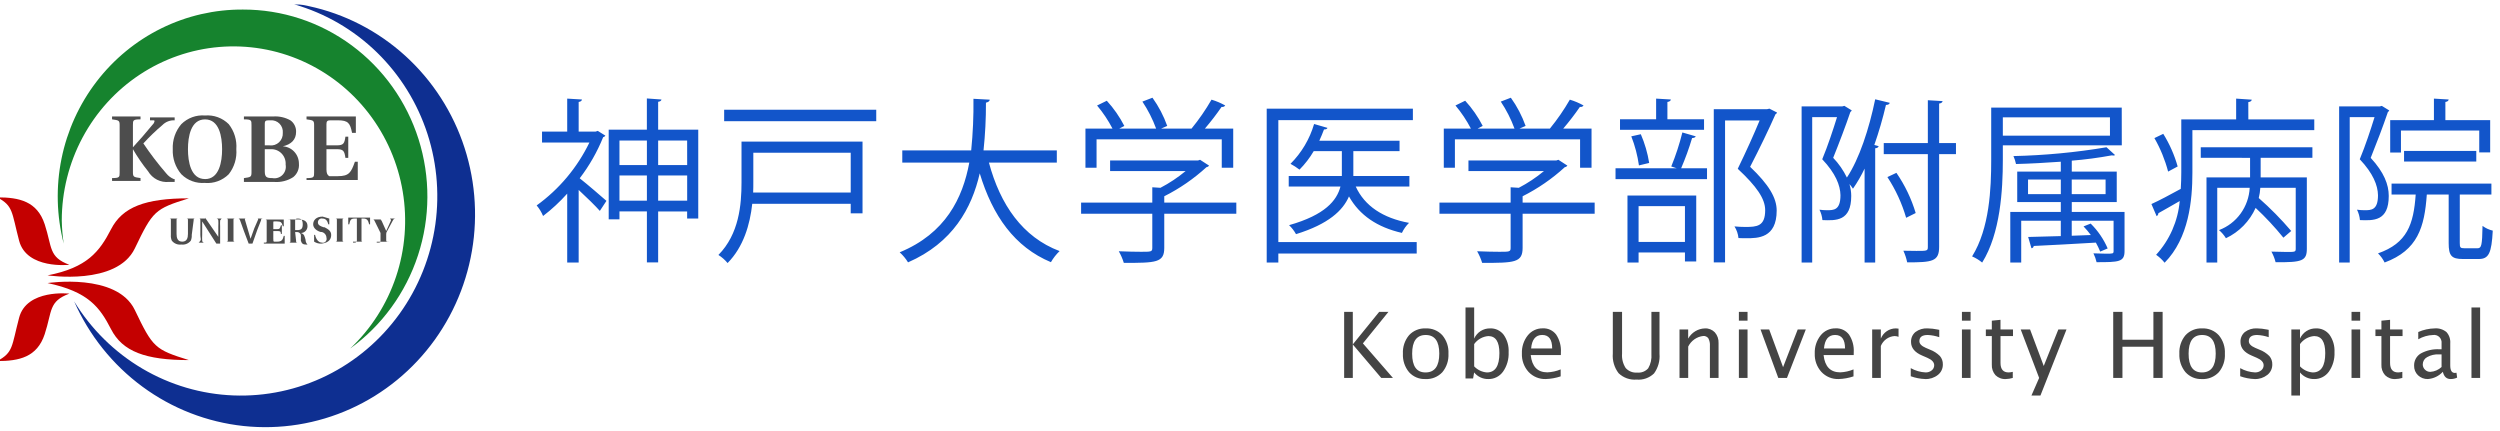
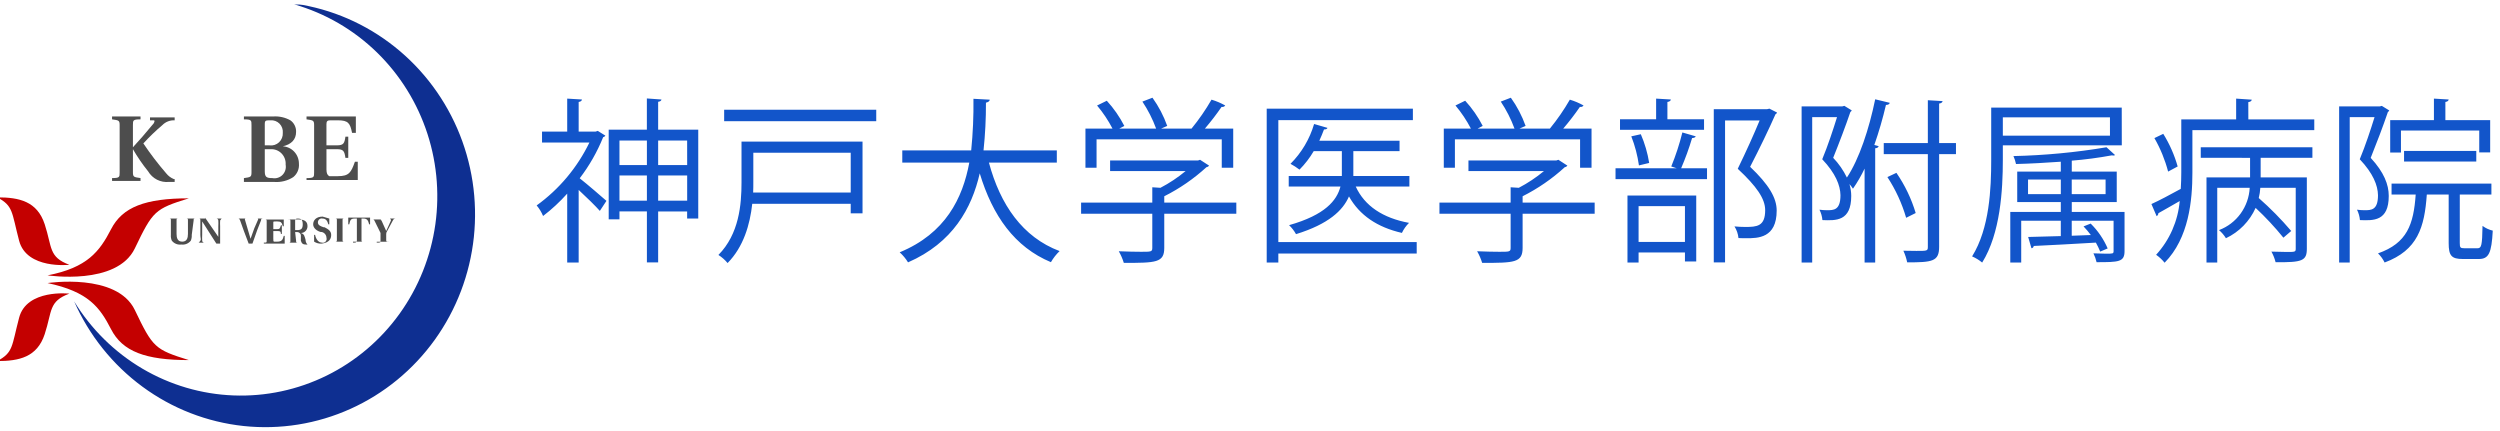
<svg xmlns="http://www.w3.org/2000/svg" width="290" height="50" viewBox="0 0 290 50" fill="none">
  <g clip-path="url(#clip0_110_1757)">
    <mask id="mask0_110_1757" style="mask-type:luminance" maskUnits="userSpaceOnUse" x="-10" y="-10" width="75" height="69">
      <path d="M64.495 -9.167H-9.668V58.987H64.495V-9.167Z" fill="white" />
    </mask>
    <g mask="url(#mask0_110_1757)">
      <path d="M33.466 0.327C37.087 1.244 40.43 3.051 43.202 5.587C45.973 8.124 48.089 11.313 49.362 14.874C50.635 18.436 51.026 22.26 50.502 26.011C49.978 29.762 48.554 33.324 46.356 36.386C44.158 39.447 41.252 41.913 37.895 43.567C34.538 45.221 30.832 46.012 27.103 45.871C23.374 45.73 19.736 44.661 16.509 42.758C13.283 40.855 10.566 38.176 8.598 34.957C10.34 38.904 13.073 42.318 16.523 44.855C19.973 47.393 24.019 48.966 28.256 49.417C32.493 49.867 36.773 49.18 40.666 47.423C44.559 45.667 47.929 42.903 50.439 39.407C52.949 35.912 54.51 31.809 54.967 27.509C55.423 23.209 54.758 18.862 53.04 14.904C51.321 10.947 48.608 7.517 45.173 4.959C41.738 2.4 37.701 0.803 33.466 0.327Z" fill="#0E2F91" />
-       <path d="M28.185 1.109C24.91 1.087 21.675 1.83 18.728 3.281C15.782 4.732 13.204 6.851 11.193 9.476C9.183 12.1 7.794 15.159 7.134 18.415C6.475 21.672 6.562 25.038 7.389 28.255C7.257 27.368 7.182 26.472 7.165 25.575C7.169 22.218 7.997 18.915 9.572 15.964C11.148 13.013 13.422 10.507 16.191 8.671C18.959 6.836 22.134 5.729 25.428 5.45C28.723 5.172 32.035 5.73 35.064 7.076C38.093 8.421 40.744 10.511 42.779 13.157C44.814 15.803 46.167 18.921 46.718 22.231C47.269 25.541 47 28.937 45.934 32.115C44.869 35.293 43.041 38.151 40.616 40.432C44.304 37.764 47.062 33.975 48.489 29.611C49.917 25.248 49.94 20.536 48.556 16.159C47.172 11.78 44.453 7.963 40.791 5.258C37.129 2.552 32.714 1.099 28.185 1.109Z" fill="#16832E" />
      <path d="M-0.314 22.893C2.217 22.893 4.31 23.34 5.188 26.021C6.065 28.701 5.628 29.819 8.048 30.716C8.048 30.716 3.097 31.274 2.217 27.923C1.336 24.571 1.557 23.899 -0.314 22.893Z" fill="#C40000" />
      <path d="M21.913 23.006C16.851 23.006 14.21 24.011 12.887 26.581C11.564 29.15 10.142 31.049 5.518 31.941C5.518 31.941 13.55 33.17 15.64 28.814C17.73 24.457 17.953 24.234 21.912 23.005" fill="#C40000" />
      <path d="M-0.314 41.884C2.217 41.884 4.31 41.437 5.188 38.756C6.065 36.076 5.628 34.958 8.048 34.061C8.048 34.061 3.097 33.502 2.217 36.854C1.336 40.206 1.557 40.876 -0.314 41.881" fill="#C40000" />
      <path d="M21.913 41.771C16.851 41.771 14.21 40.766 12.887 38.196C11.564 35.627 10.249 33.843 5.518 32.835C5.518 32.835 13.55 31.606 15.64 35.962C17.73 40.319 17.953 40.542 21.913 41.771Z" fill="#C40000" />
      <path d="M13.879 14.515C13.879 13.956 13.769 13.956 12.999 13.845V13.509H16.3V13.845C15.419 13.845 15.419 13.957 15.419 14.515V17.084L16.52 15.857L17.841 14.293C17.951 14.069 17.951 13.958 17.841 13.958H17.4V13.622H20.26V13.958C19.997 13.943 19.733 13.985 19.486 14.081C19.239 14.178 19.016 14.326 18.83 14.516C18.052 15.174 17.317 15.882 16.629 16.637C17.439 17.844 18.321 19 19.271 20.098C19.503 20.393 19.806 20.624 20.151 20.768H20.261V21.103H19.601C19.124 21.152 18.644 21.062 18.215 20.845C17.787 20.627 17.428 20.291 17.181 19.874C16.529 19.065 15.941 18.206 15.42 17.305V19.985C15.42 20.544 15.531 20.544 16.3 20.656V20.991H12.999V20.656C13.879 20.656 13.879 20.544 13.879 19.985V14.515Z" fill="#4D4D4D" />
-       <path d="M23.784 20.771C22.133 20.771 21.803 18.76 21.803 17.308C21.803 15.856 22.129 13.849 23.784 13.849C25.438 13.849 25.764 15.859 25.764 17.312C25.764 18.764 25.433 20.775 23.784 20.775M23.784 21.222C24.287 21.263 24.793 21.194 25.267 21.019C25.741 20.845 26.174 20.569 26.534 20.21C27.18 19.39 27.494 18.352 27.414 17.306C27.494 16.259 27.18 15.221 26.534 14.402C26.173 14.044 25.741 13.769 25.266 13.595C24.791 13.422 24.285 13.354 23.783 13.396C23.28 13.354 22.774 13.422 22.3 13.595C21.825 13.769 21.393 14.044 21.032 14.402C20.346 15.205 19.99 16.246 20.041 17.308C19.992 18.369 20.347 19.408 21.033 20.21C21.393 20.568 21.826 20.843 22.3 21.016C22.775 21.19 23.281 21.258 23.784 21.215" fill="#4D4D4D" />
      <path d="M30.714 17.309H31.375C31.61 17.292 31.846 17.327 32.067 17.411C32.288 17.495 32.489 17.626 32.655 17.795C32.822 17.965 32.951 18.169 33.034 18.393C33.117 18.617 33.151 18.857 33.135 19.096C33.174 19.31 33.162 19.53 33.098 19.738C33.035 19.947 32.922 20.136 32.771 20.29C32.619 20.444 32.433 20.558 32.228 20.622C32.023 20.687 31.805 20.7 31.595 20.66C30.934 20.66 30.714 20.547 30.714 19.877V17.309ZM28.294 21.106H31.815C32.589 21.163 33.36 20.968 34.016 20.547C34.245 20.363 34.426 20.123 34.541 19.85C34.656 19.577 34.703 19.279 34.676 18.984C34.677 18.469 34.483 17.974 34.135 17.6C33.787 17.226 33.311 17.002 32.805 16.973C33.796 16.746 34.346 16.191 34.346 15.297C34.355 15.036 34.299 14.776 34.184 14.542C34.069 14.307 33.897 14.106 33.685 13.957C33.081 13.62 32.394 13.465 31.705 13.51H28.294V13.846C29.174 13.846 29.174 13.958 29.174 14.516V19.989C29.174 20.548 29.064 20.548 28.294 20.66V21.106ZM30.714 16.861V14.404C30.714 13.957 30.825 13.957 31.375 13.957C31.567 13.94 31.76 13.966 31.941 14.033C32.123 14.1 32.287 14.206 32.424 14.344C32.56 14.483 32.665 14.65 32.731 14.834C32.797 15.018 32.822 15.214 32.805 15.409C32.817 15.613 32.784 15.817 32.709 16.006C32.635 16.195 32.519 16.365 32.372 16.504C32.225 16.643 32.049 16.747 31.858 16.809C31.666 16.871 31.464 16.889 31.265 16.862L30.714 16.861Z" fill="#4D4D4D" />
      <path d="M35.557 20.659C36.437 20.659 36.437 20.547 36.437 19.988V14.515C36.437 13.956 36.326 13.956 35.557 13.845V13.509H41.279V15.409H40.838C40.615 14.291 40.398 13.956 39.188 13.956H38.307C37.977 13.956 37.867 14.068 37.867 14.403V16.86H39.078C39.849 16.86 39.958 16.633 40.069 15.854H40.399V18.312H40.069C39.958 17.53 39.845 17.306 39.078 17.306H37.869V19.654C37.869 20.101 37.979 20.324 38.199 20.436H39.19C40.51 20.436 40.73 19.989 41.17 18.76H41.501V20.881H35.557V20.659Z" fill="#4D4D4D" />
      <path d="M22.243 27.249C22.259 27.478 22.221 27.708 22.133 27.919C22.002 28.084 21.832 28.211 21.64 28.289C21.447 28.367 21.238 28.394 21.032 28.366C20.826 28.394 20.617 28.367 20.425 28.289C20.232 28.211 20.062 28.084 19.932 27.919C19.839 27.709 19.801 27.479 19.822 27.249V25.577C19.822 25.35 19.822 25.35 19.491 25.35H20.811C20.481 25.35 20.481 25.35 20.481 25.577V27.137C20.481 27.584 20.591 28.031 21.141 28.031C21.691 28.031 21.801 27.584 21.801 27.137V25.577C21.801 25.35 21.801 25.35 21.471 25.35H22.791C22.461 25.35 22.461 25.35 22.461 25.577L22.243 27.249Z" fill="#4D4D4D" />
      <path d="M23.783 25.239L25.324 27.473V26.244C25.338 26.021 25.338 25.797 25.324 25.574C25.321 25.515 25.296 25.459 25.255 25.417C25.213 25.375 25.158 25.35 25.1 25.347H25.76C25.65 25.347 25.65 25.459 25.536 25.574C25.524 25.797 25.524 26.021 25.536 26.244V28.255H25.096L23.454 25.686V27.249C23.44 27.473 23.44 27.696 23.454 27.919C23.457 27.979 23.481 28.035 23.523 28.077C23.564 28.119 23.619 28.144 23.677 28.147H23.017C23.128 28.147 23.128 28.035 23.241 27.919C23.355 27.804 23.241 27.584 23.241 27.249V25.574C23.241 25.347 23.241 25.347 22.911 25.347H23.901L23.783 25.239Z" fill="#4D4D4D" />
-       <path d="M27.084 27.807C27.084 28.035 27.084 28.035 27.415 28.035H26.094C26.424 28.035 26.424 28.035 26.424 27.807V25.577C26.424 25.35 26.424 25.35 26.094 25.35H27.414C27.084 25.35 27.084 25.35 27.084 25.577L27.084 27.807Z" fill="#4D4D4D" />
      <path d="M28.294 26.803L27.854 25.574C27.744 25.347 27.744 25.347 27.523 25.347H28.514C28.499 25.346 28.485 25.349 28.471 25.354C28.458 25.36 28.445 25.368 28.435 25.379C28.425 25.389 28.417 25.402 28.411 25.415C28.406 25.429 28.403 25.444 28.404 25.459L28.734 26.576L29.064 27.698L29.504 26.469L29.944 25.463C29.944 25.351 29.944 25.351 29.834 25.351H30.604C30.38 25.351 30.274 25.351 30.274 25.578L29.836 26.691L29.285 28.255H28.845L28.294 26.803Z" fill="#4D4D4D" />
-       <path d="M30.605 28.144C30.935 28.144 30.935 28.144 30.935 27.916V25.69C30.935 25.463 30.935 25.463 30.605 25.463H32.917V26.245H32.805C32.695 25.798 32.582 25.686 32.145 25.686H31.815C31.704 25.686 31.704 25.686 31.704 25.798V26.581H32.145C32.475 26.581 32.475 26.468 32.585 26.134H32.694V27.14H32.583C32.583 26.804 32.473 26.804 32.143 26.804H31.703V27.698C31.703 27.925 31.703 28.033 31.813 28.033H32.144C32.694 28.033 32.804 27.806 32.914 27.363H33.025V28.256H30.605V28.144Z" fill="#4D4D4D" />
+       <path d="M30.605 28.144C30.935 28.144 30.935 28.144 30.935 27.916V25.69C30.935 25.463 30.935 25.463 30.605 25.463H32.917V26.245H32.805C32.695 25.798 32.582 25.686 32.145 25.686C31.704 25.686 31.704 25.686 31.704 25.798V26.581H32.145C32.475 26.581 32.475 26.468 32.585 26.134H32.694V27.14H32.583C32.583 26.804 32.473 26.804 32.143 26.804H31.703V27.698C31.703 27.925 31.703 28.033 31.813 28.033H32.144C32.694 28.033 32.804 27.806 32.914 27.363H33.025V28.256H30.605V28.144Z" fill="#4D4D4D" />
      <path d="M34.236 26.691V25.577C34.236 25.465 34.236 25.35 34.567 25.35C34.897 25.35 35.117 25.462 35.117 26.02C35.117 26.578 34.894 26.691 34.457 26.691H34.236ZM34.236 26.918H34.46C34.56 26.915 34.658 26.946 34.738 27.007C34.818 27.068 34.875 27.155 34.9 27.253V27.923C35.011 28.259 35.124 28.37 35.56 28.37H35.669C35.597 28.297 35.54 28.209 35.501 28.113C35.463 28.017 35.444 27.915 35.445 27.811C35.334 27.476 35.334 27.141 34.894 27.029C34.996 27.029 35.097 27.009 35.191 26.97C35.285 26.931 35.371 26.873 35.443 26.8C35.515 26.727 35.572 26.64 35.61 26.545C35.649 26.449 35.669 26.347 35.669 26.244C35.669 25.797 35.445 25.461 34.678 25.461H33.356C33.687 25.461 33.687 25.461 33.687 25.689V27.922C33.687 28.15 33.687 28.15 33.356 28.15H34.676C34.346 28.15 34.346 28.15 34.346 27.922L34.236 26.918Z" fill="#4D4D4D" />
      <path d="M38.087 26.02C37.977 25.576 37.757 25.354 37.427 25.354C37.361 25.337 37.291 25.335 37.224 25.349C37.157 25.364 37.095 25.394 37.041 25.437C36.988 25.481 36.945 25.536 36.917 25.599C36.888 25.662 36.874 25.731 36.876 25.801C36.876 26.136 37.207 26.247 37.536 26.36H37.647C38.087 26.587 38.417 26.806 38.417 27.253C38.417 27.7 38.194 28.147 37.317 28.259C37.007 28.282 36.698 28.202 36.437 28.032V27.247H36.55C36.661 27.806 36.99 28.141 37.321 28.141C37.398 28.165 37.479 28.167 37.557 28.148C37.635 28.128 37.706 28.087 37.762 28.03C37.819 27.972 37.859 27.9 37.878 27.821C37.897 27.742 37.895 27.66 37.871 27.582C37.867 27.424 37.81 27.272 37.71 27.15C37.61 27.029 37.473 26.945 37.321 26.912H37.207C36.767 26.8 36.327 26.465 36.327 26.018C36.327 25.571 36.657 25.125 37.427 25.125L38.197 25.352V26.022L38.087 26.02Z" fill="#4D4D4D" />
      <path d="M39.738 27.807C39.738 28.035 39.738 28.035 40.068 28.035H38.747C39.078 28.035 39.078 28.035 39.078 27.807V25.577C39.078 25.35 39.078 25.35 38.747 25.35H40.068C39.737 25.35 39.737 25.35 39.737 25.577L39.738 27.807Z" fill="#4D4D4D" />
      <path d="M40.949 28.143H41.173C41.231 28.14 41.286 28.115 41.328 28.073C41.369 28.031 41.393 27.975 41.397 27.916V25.351H41.173C40.733 25.351 40.622 25.463 40.513 26.021H40.398V25.239H42.929V26.021H42.819C42.709 25.574 42.595 25.351 42.159 25.351H41.935V27.808C41.935 28.035 41.935 28.035 42.159 28.035H40.949V28.143Z" fill="#4D4D4D" />
      <path d="M43.7 28.143C44.14 28.143 44.14 28.143 44.14 27.916V27.022L43.48 25.682C43.369 25.455 43.369 25.455 43.149 25.455H44.249C44.139 25.455 44.139 25.567 44.249 25.567L44.8 26.796L45.35 25.577C45.35 25.465 45.35 25.465 45.239 25.35H46.01C45.786 25.35 45.679 25.35 45.57 25.577L44.91 26.806C44.838 26.903 44.799 27.021 44.799 27.142V27.812C44.799 28.039 44.799 28.039 45.239 28.039H43.7V28.143Z" fill="#4D4D4D" />
    </g>
    <path d="M76.345 11.809C76.607 11.768 76.707 11.686 76.728 11.543L75.036 11.42V15.039H70.609V25.445H71.858V24.525H75.04V30.438H76.345V24.531H79.708V25.349H80.997V15.038H76.345V11.809ZM75.04 19.147H71.858V16.305H75.04V19.147ZM79.712 19.147H76.345V16.305H79.708L79.712 19.147ZM71.858 20.354H75.04V23.278H71.858V20.354ZM76.349 20.354H79.712V23.278H76.345L76.349 20.354ZM69.098 15.263H67.125V11.828C67.386 11.787 67.487 11.685 67.507 11.541L65.796 11.439V15.263H62.875V16.53H68.373C66.963 19.443 64.859 21.952 62.251 23.83C62.562 24.196 62.813 24.61 62.997 25.056C64.008 24.282 64.945 23.412 65.796 22.46V30.454H67.125V22.032C68.011 22.85 69.098 23.913 69.582 24.465L70.347 23.3C69.884 22.891 68.109 21.357 67.246 20.682C68.36 19.227 69.275 17.624 69.964 15.918C70.071 15.893 70.165 15.827 70.226 15.734L69.34 15.182L69.098 15.263ZM84.002 14.056H101.644V12.727H84.002V14.056ZM86.016 16.428V21.151C86.016 23.748 85.734 27.142 83.337 29.575C83.737 29.831 84.095 30.148 84.401 30.513C86.254 28.632 86.999 26.036 87.26 23.643H98.683V24.747H100.053V16.428H86.016ZM98.683 22.335H87.365C87.385 21.926 87.385 21.537 87.385 21.149V17.715H98.683V22.335ZM122.591 17.45H114.088C114.283 15.61 114.377 13.76 114.37 11.909C114.632 11.848 114.793 11.746 114.813 11.562L112.92 11.46C112.946 13.46 112.858 15.46 112.658 17.45H104.665V18.861H112.439C111.673 22.991 109.679 27.081 104.363 29.268C104.74 29.607 105.067 29.999 105.332 30.434C110.528 28.162 112.724 24.157 113.65 20.108C115.142 25.036 117.698 28.655 121.907 30.413C122.18 29.937 122.519 29.503 122.914 29.126C118.621 27.51 116.027 23.748 114.714 18.861H122.591V17.45ZM141.724 16.163V19.457H143.053V14.914H139.771C140.458 14.11 141.103 13.271 141.704 12.399C141.783 12.417 141.865 12.412 141.94 12.383C142.016 12.354 142.081 12.302 142.127 12.235C141.622 11.953 141.089 11.726 140.536 11.56C139.856 12.741 139.081 13.862 138.22 14.914H134.693L135.398 14.607C134.982 13.44 134.406 12.338 133.686 11.335L132.518 11.785C133.169 12.76 133.703 13.81 134.109 14.914H129.839L130.423 14.611C129.878 13.548 129.193 12.564 128.389 11.687L127.261 12.239C127.953 13.062 128.553 13.961 129.051 14.917H125.912V19.457H127.201V16.165L141.724 16.163ZM135.055 23.503V22.766C136.831 21.874 138.477 20.739 139.949 19.393C140.009 19.385 140.067 19.365 140.119 19.334C140.172 19.302 140.216 19.259 140.251 19.209L139.207 18.534L138.965 18.616H128.772V19.843H137.532C136.629 20.592 135.65 21.244 134.612 21.785L133.666 21.724V23.503H125.408V24.79H133.666V28.757C133.666 29.207 133.525 29.207 132.357 29.207C131.712 29.207 130.806 29.187 129.779 29.146C130.023 29.571 130.219 30.024 130.363 30.495C134.092 30.495 135.055 30.475 135.055 28.757V24.791H143.413V23.503L135.055 23.503ZM148.287 28.082V13.934H163.895V12.605H146.938V30.454H148.287V29.412H164.338V28.082H148.287ZM156.987 20.415V17.532H162.348V16.326H153.04C153.241 15.896 153.422 15.447 153.584 15.017C153.825 15.017 153.946 14.956 153.986 14.833L152.436 14.383C151.921 16.133 150.979 17.723 149.697 19.003C150.062 19.199 150.411 19.425 150.741 19.677C151.378 19.035 151.933 18.314 152.392 17.531H155.655V20.414H149.492V21.64H155.494C155.071 23.256 153.722 24.932 149.533 26.118C149.852 26.422 150.123 26.774 150.338 27.161C154.104 25.995 155.776 24.421 156.481 22.785C157.709 24.973 159.763 26.363 162.623 27.018C162.826 26.581 163.106 26.186 163.449 25.852C160.428 25.3 158.293 23.89 157.266 21.64H163.489V20.414L156.987 20.415ZM183.289 16.162V19.457H184.618V14.914H181.337C182.024 14.11 182.669 13.271 183.27 12.399C183.348 12.417 183.431 12.412 183.506 12.383C183.581 12.354 183.647 12.302 183.693 12.235C183.188 11.953 182.655 11.726 182.102 11.56C181.423 12.741 180.649 13.862 179.789 14.914H176.265L176.97 14.607C176.554 13.44 175.978 12.338 175.258 11.335L174.09 11.785C174.742 12.76 175.276 13.81 175.681 14.914H171.411L171.996 14.607C171.45 13.544 170.766 12.56 169.961 11.683L168.834 12.235C169.525 13.059 170.125 13.957 170.624 14.914H167.48V19.457H168.769V16.165L183.289 16.162ZM176.623 23.503V22.766C178.399 21.874 180.045 20.739 181.517 19.393C181.577 19.385 181.634 19.364 181.685 19.333C181.737 19.301 181.781 19.259 181.815 19.209L180.771 18.534L180.529 18.616H170.34V19.843H179.1C178.197 20.592 177.218 21.244 176.18 21.785L175.233 21.724V23.503H166.976V24.79H175.233V28.757C175.233 29.207 175.093 29.207 173.924 29.207C173.28 29.207 172.374 29.187 171.347 29.146C171.591 29.571 171.787 30.024 171.931 30.495C175.656 30.495 176.623 30.475 176.623 28.757V24.791H184.981V23.503L176.623 23.503ZM194.487 19.515H187.401V20.783H198.014V19.515H195.013C195.503 18.376 195.927 17.209 196.281 16.019C196.523 15.999 196.664 15.937 196.704 15.815L195.154 15.365C194.821 16.711 194.391 18.03 193.865 19.311L194.487 19.515ZM189.23 15.815C189.656 16.9 189.953 18.032 190.117 19.188L191.305 18.902C191.122 17.754 190.796 16.635 190.335 15.57L189.23 15.815ZM190.076 30.454V29.289H195.454V30.332H196.763V22.683H188.787V30.454H190.076ZM195.454 28.062H190.076V23.911H195.454V28.062ZM193.419 13.831V11.828C193.681 11.787 193.802 11.685 193.822 11.541L192.11 11.439V13.831H187.921V15.058H197.669V13.831H193.419ZM204.981 12.666H198.798V30.438H200.107V13.975H204.115C203.43 15.631 202.564 17.553 201.579 19.578C203.774 21.623 204.761 23.054 204.761 24.383C204.761 26.264 203.791 26.326 202.449 26.326C202.066 26.326 201.643 26.305 201.2 26.264C201.457 26.671 201.616 27.133 201.663 27.614C201.962 27.634 202.288 27.634 202.59 27.634C203.899 27.634 206.095 27.634 206.095 24.424C206.095 22.952 205.189 21.419 203.014 19.35C204.122 17.203 205.189 14.995 205.954 13.257C205.998 13.24 206.037 13.212 206.069 13.177C206.1 13.141 206.123 13.099 206.136 13.053L205.25 12.603L204.981 12.666ZM213.943 12.277L213.719 12.339H208.987V30.454H210.215V13.586H213.095C212.652 15.017 212.028 16.918 211.379 18.473C212.93 20.108 213.474 21.502 213.494 22.644C213.494 24.386 212.709 24.386 211.923 24.386C211.633 24.384 211.344 24.363 211.057 24.324C211.247 24.7 211.364 25.11 211.4 25.53C212.97 25.592 214.743 25.674 214.743 22.729C214.742 22.271 214.674 21.816 214.541 21.379H214.561C214.7 21.541 214.828 21.712 214.944 21.89C215.455 21.152 215.907 20.372 216.293 19.559V30.454H217.522V17.202C217.784 17.182 217.884 17.079 217.925 16.957L217.421 16.814C217.953 15.292 218.403 13.743 218.771 12.172C219.012 12.172 219.173 12.09 219.214 11.927L217.522 11.518C216.817 14.953 215.669 18.449 214.24 20.596C213.831 19.753 213.294 18.98 212.649 18.306C213.334 16.609 214.119 14.544 214.643 12.99C214.712 12.944 214.767 12.881 214.804 12.806L213.943 12.277ZM224.939 16.594V12.014C225.201 11.973 225.302 11.891 225.342 11.728L223.63 11.626V16.594H218.515V17.881H223.63V28.655C223.63 29.105 223.529 29.105 222.301 29.105C221.878 29.105 221.354 29.084 220.791 29.084C220.989 29.515 221.138 29.968 221.234 30.434C224.154 30.434 224.939 30.332 224.939 28.634V17.881H226.893V16.594H224.939ZM218.938 20.54C219.892 21.995 220.626 23.587 221.113 25.263L222.22 24.711C221.721 23.047 220.966 21.474 219.983 20.049L218.938 20.54ZM240.326 24.588V23.441H245.542V19.904H240.326V18.636C241.879 18.511 243.425 18.306 244.958 18.023C245.024 18.039 245.092 18.046 245.159 18.043C245.192 18.046 245.225 18.042 245.256 18.031C245.287 18.021 245.316 18.004 245.341 17.982L244.354 17.082C240.784 17.682 237.176 18.023 233.559 18.105C233.691 18.399 233.791 18.708 233.857 19.025C235.529 18.984 237.321 18.882 239.053 18.759V19.904H233.998V23.441H239.053V24.586H233.193V30.454H234.461V25.608H239.053V27.387C237.623 27.427 236.293 27.468 235.266 27.489L235.649 28.797C235.717 28.793 235.781 28.763 235.829 28.714C235.877 28.666 235.906 28.601 235.911 28.532C237.683 28.45 240.422 28.304 243.121 28.143C243.309 28.48 243.477 28.828 243.624 29.186L244.49 28.818C244.023 27.736 243.352 26.757 242.517 25.935L241.691 26.262C241.994 26.577 242.277 26.912 242.537 27.264L240.321 27.346V25.608H245.175V29.125C245.175 29.428 245.094 29.428 244.289 29.428C243.906 29.428 243.403 29.408 242.839 29.387C242.999 29.714 243.122 30.058 243.204 30.413C245.782 30.413 246.447 30.393 246.447 29.126V24.586L240.326 24.588ZM244.756 15.735H232.329V13.609H244.755L244.756 15.735ZM235.251 20.826H239.055V22.523H235.251V20.826ZM244.249 22.521H240.321V20.824H244.249V22.521ZM246.121 12.482H230.98V18.534C230.98 21.866 230.798 26.467 228.764 29.742C229.185 29.924 229.578 30.164 229.932 30.457C232.047 27.063 232.329 22.052 232.329 18.537V16.86H246.128L246.121 12.482ZM260.803 11.848C261.065 11.807 261.186 11.705 261.206 11.562L259.393 11.439V13.853H253.029V20.008C253.029 20.621 253.009 21.255 252.969 21.909C251.701 22.604 250.472 23.259 249.565 23.668L250.17 25.078C250.23 25.043 250.28 24.992 250.315 24.931C250.35 24.87 250.37 24.801 250.371 24.731C251.015 24.383 251.902 23.852 252.848 23.32C252.64 25.649 251.677 27.843 250.109 29.556C250.48 29.814 250.812 30.123 251.096 30.476C253.915 27.614 254.318 23.238 254.318 20.026V15.098H268.456V13.853H260.808L260.803 11.848ZM249.911 16.019C250.61 17.236 251.145 18.543 251.502 19.904L252.609 19.311C252.232 17.975 251.669 16.7 250.938 15.525L249.911 16.019ZM261.008 18.309V20.581H255.953V30.454H257.201V21.785H260.967C260.91 22.867 260.542 23.908 259.909 24.78C259.275 25.653 258.404 26.317 257.403 26.692C257.719 26.96 257.991 27.278 258.208 27.633C259.734 26.917 260.956 25.669 261.652 24.116C262.803 25.191 263.88 26.345 264.874 27.571L265.781 26.794C264.618 25.429 263.359 24.151 262.015 22.971C262.113 22.582 262.173 22.185 262.196 21.785H266.304V28.859C266.304 29.227 266.204 29.227 265.237 29.227C264.794 29.227 264.169 29.207 263.485 29.187C263.697 29.573 263.86 29.985 263.968 30.413C267.049 30.454 267.593 30.25 267.593 28.859V20.579H262.236V18.307H268.238V17.08H255.288V18.307L261.008 18.309ZM287.592 15.14V17.675H288.86V13.934H283.664V11.828C283.926 11.787 284.026 11.685 284.046 11.541L282.335 11.439V13.934H277.262V17.696H278.511V15.141L287.592 15.14ZM287.249 17.512H278.871V18.738H287.249V17.512ZM276.072 12.339H271.339V30.454H272.568V13.586H275.448C275.005 15.017 274.38 16.918 273.732 18.473C275.283 20.108 275.826 21.502 275.847 22.644C275.847 24.386 275.061 24.386 274.276 24.386C273.986 24.384 273.697 24.363 273.41 24.324C273.6 24.7 273.716 25.11 273.752 25.53C275.323 25.592 277.095 25.674 277.095 22.729C277.095 21.42 276.552 19.989 275.001 18.312C275.686 16.615 276.471 14.55 276.995 12.996C277.064 12.951 277.119 12.887 277.156 12.812L276.29 12.282L276.072 12.339ZM285.336 22.562H289.003V21.294H277.421V22.562H280.221C279.977 26.038 279.232 28.205 275.85 29.391C276.164 29.697 276.423 30.056 276.616 30.451C280.462 29.023 281.246 26.345 281.51 22.562H284.046V28.205C284.046 29.657 284.368 30.045 285.697 30.045H287.53C288.698 30.045 289.022 29.371 289.161 26.753C288.732 26.654 288.327 26.467 287.973 26.201C287.933 28.473 287.852 28.798 287.389 28.798H285.878C285.395 28.798 285.335 28.716 285.335 28.205L285.336 22.562Z" fill="#1255CA" />
-     <path d="M155.921 43.84V36.179H156.926V39.948L159.981 36.179H161.056L158.096 39.833L161.581 43.84H160.225L156.926 39.958V43.84H155.921ZM165.344 43.969C164.989 43.985 164.636 43.922 164.308 43.783C163.98 43.645 163.686 43.436 163.447 43.17C162.952 42.573 162.699 41.808 162.738 41.029C162.696 40.248 162.951 39.48 163.45 38.884C163.696 38.618 163.996 38.411 164.329 38.274C164.663 38.138 165.021 38.077 165.379 38.095C165.738 38.077 166.096 38.138 166.43 38.274C166.763 38.411 167.063 38.618 167.309 38.884C167.807 39.477 168.062 40.241 168.021 41.019C168.065 41.807 167.81 42.581 167.307 43.183C167.055 43.449 166.749 43.657 166.41 43.793C166.071 43.929 165.707 43.989 165.344 43.969ZM165.359 43.203C166.424 43.203 166.956 42.475 166.956 41.018C166.956 39.579 166.43 38.859 165.38 38.859C164.33 38.859 163.807 39.582 163.81 41.028C163.809 42.478 164.325 43.203 165.359 43.203H165.359ZM169.999 43.902V35.666H171.004V39.274C171.164 38.915 171.425 38.612 171.754 38.402C172.083 38.192 172.466 38.085 172.854 38.094C173.156 38.081 173.456 38.142 173.729 38.27C174.003 38.399 174.242 38.593 174.427 38.834C174.839 39.424 175.041 40.137 175.001 40.859C175.039 41.663 174.81 42.457 174.351 43.113C174.155 43.385 173.897 43.605 173.599 43.755C173.302 43.904 172.973 43.977 172.641 43.969C172.328 43.976 172.018 43.91 171.734 43.777C171.45 43.645 171.199 43.448 171 43.203L170.878 43.902H169.999ZM171.004 42.499C171.394 42.911 171.921 43.162 172.482 43.203C173.447 43.203 173.93 42.456 173.93 40.962C173.93 39.643 173.501 38.984 172.645 38.984C172.321 39.009 172.007 39.105 171.724 39.265C171.44 39.425 171.195 39.645 171.004 39.911V42.499ZM181.038 43.658C180.479 43.846 179.897 43.95 179.309 43.969C178.938 43.982 178.568 43.915 178.224 43.773C177.88 43.631 177.57 43.416 177.313 43.143C176.786 42.562 176.508 41.792 176.54 41.002C176.51 40.243 176.752 39.498 177.221 38.906C177.431 38.643 177.697 38.433 177.999 38.292C178.3 38.15 178.63 38.08 178.962 38.088C179.26 38.072 179.556 38.13 179.827 38.256C180.097 38.383 180.333 38.573 180.515 38.812C180.916 39.419 181.109 40.144 181.064 40.873L181.058 41.189H177.564C177.71 42.525 178.354 43.193 179.497 43.193C180.025 43.169 180.546 43.054 181.036 42.851L181.038 43.658ZM177.611 40.423H180.053C180.053 39.378 179.669 38.855 178.901 38.855C178.132 38.855 177.702 39.378 177.61 40.423H177.611ZM187.088 36.179H188.159V41.014C188.111 41.606 188.259 42.197 188.58 42.694C188.749 42.879 188.957 43.023 189.189 43.114C189.421 43.205 189.671 43.241 189.918 43.219C190.154 43.244 190.392 43.212 190.613 43.126C190.834 43.04 191.032 42.903 191.191 42.724C191.484 42.22 191.615 41.634 191.564 41.05V36.179H192.502V41.034C192.572 41.849 192.346 42.66 191.867 43.318C191.6 43.575 191.281 43.773 190.932 43.896C190.584 44.019 190.214 44.065 189.846 44.032C189.466 44.064 189.084 44.015 188.724 43.888C188.364 43.76 188.035 43.557 187.757 43.291C187.259 42.641 187.019 41.824 187.086 41.003L187.088 36.179ZM194.823 43.84V38.218H195.827V39.274C196.025 38.924 196.309 38.632 196.651 38.425C196.992 38.218 197.38 38.104 197.778 38.094C197.991 38.084 198.203 38.12 198.401 38.2C198.599 38.28 198.777 38.402 198.925 38.557C199.223 38.9 199.376 39.346 199.353 39.802V43.84H198.349V40.133C198.373 39.824 198.31 39.514 198.167 39.24C198.098 39.148 198.007 39.076 197.903 39.029C197.798 38.983 197.684 38.963 197.571 38.974C197.203 39.015 196.852 39.149 196.548 39.363C196.244 39.578 195.998 39.865 195.832 40.2V43.84H194.823ZM201.71 43.84V38.218H202.715V43.84H201.71ZM201.71 37.198V36.178H202.715V37.198H201.71ZM206.281 43.84L204.221 38.218H205.226L206.837 42.592L208.535 38.218H209.473L207.288 43.84H206.281ZM215.008 43.659C214.45 43.846 213.868 43.951 213.28 43.969C212.909 43.983 212.539 43.916 212.195 43.774C211.851 43.632 211.54 43.417 211.284 43.144C210.757 42.563 210.479 41.793 210.511 41.003C210.48 40.244 210.723 39.498 211.192 38.906C211.402 38.644 211.668 38.434 211.969 38.292C212.271 38.151 212.601 38.081 212.933 38.089C213.231 38.073 213.527 38.131 213.798 38.257C214.068 38.383 214.304 38.574 214.486 38.813C214.887 39.42 215.08 40.144 215.034 40.874L215.029 41.19H211.536C211.682 42.525 212.327 43.193 213.469 43.193C213.998 43.17 214.518 43.054 215.008 42.851V43.659ZM211.582 40.424H214.024C214.024 39.378 213.64 38.856 212.871 38.856C212.103 38.856 211.673 39.378 211.581 40.423L211.582 40.424ZM217.172 43.84V38.218H218.176V39.274C218.317 38.925 218.558 38.627 218.866 38.417C219.175 38.206 219.538 38.094 219.91 38.094C220.017 38.094 220.125 38.103 220.231 38.12V39.069C220.084 39.015 219.929 38.986 219.772 38.981C219.427 39.003 219.095 39.122 218.813 39.325C218.531 39.528 218.311 39.807 218.176 40.131V43.84H217.172ZM223.32 43.969C222.749 43.949 222.185 43.839 221.647 43.643V42.704C222.174 43 222.761 43.17 223.363 43.201C223.622 43.211 223.877 43.127 224.082 42.963C224.171 42.893 224.244 42.803 224.294 42.7C224.343 42.596 224.368 42.483 224.367 42.368C224.367 42.02 224.1 41.731 223.567 41.503L222.981 41.249C222.114 40.883 221.681 40.357 221.681 39.67C221.671 39.45 221.712 39.231 221.801 39.03C221.89 38.829 222.024 38.652 222.193 38.513C222.599 38.212 223.095 38.062 223.597 38.092C223.983 38.1 224.367 38.143 224.745 38.221L224.954 38.263V39.112C224.522 38.966 224.072 38.88 223.618 38.858C222.971 38.858 222.648 39.096 222.648 39.572C222.648 39.879 222.893 40.138 223.382 40.348L223.866 40.555C224.301 40.716 224.698 40.969 225.029 41.298C225.26 41.568 225.382 41.916 225.371 42.274C225.375 42.508 225.325 42.74 225.225 42.952C225.125 43.163 224.978 43.347 224.795 43.49C224.375 43.821 223.853 43.991 223.322 43.969H223.32ZM227.584 43.84V38.218H228.589V43.84H227.584ZM227.584 37.198V36.178H228.589V37.198H227.584ZM232.673 43.969C232.455 43.983 232.236 43.95 232.031 43.873C231.825 43.797 231.638 43.678 231.479 43.524C231.331 43.357 231.216 43.162 231.143 42.949C231.069 42.737 231.038 42.512 231.051 42.287V38.984H230.358V38.218H231.051V37.198L232.056 37.099V38.218H233.507V38.984H232.059V42.098C232.059 42.833 232.372 43.201 232.997 43.201C233.161 43.197 233.323 43.174 233.482 43.133V43.84C233.219 43.919 232.947 43.963 232.673 43.969ZM235.645 45.885L236.54 43.84L234.402 38.218H235.488L237.074 42.453L238.767 38.218H239.715L236.69 45.885H235.645ZM245.133 43.84V36.179H246.204V39.409H249.794V36.179H250.865V43.84H249.794V40.222H246.204V43.84H245.133ZM255.411 43.969C255.057 43.985 254.703 43.922 254.376 43.783C254.048 43.645 253.754 43.436 253.515 43.17C253.02 42.573 252.767 41.808 252.806 41.029C252.765 40.248 253.019 39.48 253.518 38.884C253.764 38.618 254.065 38.411 254.398 38.274C254.731 38.138 255.089 38.077 255.448 38.095C255.806 38.077 256.164 38.139 256.497 38.275C256.83 38.411 257.13 38.619 257.376 38.884C257.874 39.477 258.128 40.241 258.087 41.019C258.133 41.806 257.878 42.581 257.376 43.183C257.123 43.449 256.817 43.658 256.478 43.793C256.139 43.929 255.776 43.989 255.412 43.969H255.411ZM255.427 43.203C256.491 43.203 257.023 42.475 257.023 41.018C257.023 39.579 256.498 38.859 255.448 38.859C254.397 38.859 253.874 39.582 253.878 41.028C253.877 42.478 254.394 43.203 255.427 43.203ZM261.535 43.969C260.964 43.949 260.4 43.839 259.862 43.643V42.704C260.389 43 260.976 43.17 261.578 43.201C261.837 43.211 262.092 43.127 262.297 42.963C262.387 42.893 262.459 42.803 262.509 42.7C262.558 42.596 262.584 42.483 262.582 42.368C262.582 42.02 262.316 41.731 261.782 41.503L261.196 41.249C260.329 40.883 259.896 40.357 259.896 39.67C259.886 39.45 259.927 39.231 260.016 39.03C260.105 38.829 260.239 38.652 260.408 38.513C260.814 38.212 261.31 38.062 261.813 38.092C262.198 38.1 262.582 38.143 262.96 38.221L263.169 38.263V39.112C262.737 38.966 262.287 38.88 261.833 38.858C261.186 38.858 260.863 39.096 260.863 39.572C260.863 39.879 261.108 40.138 261.597 40.348L262.081 40.555C262.516 40.716 262.913 40.969 263.244 41.298C263.475 41.568 263.597 41.916 263.586 42.274C263.59 42.508 263.54 42.74 263.44 42.952C263.34 43.163 263.193 43.347 263.01 43.49C262.589 43.821 262.067 43.991 261.535 43.969ZM265.797 45.885V38.218H266.802V39.274C266.963 38.915 267.224 38.612 267.553 38.402C267.882 38.192 268.264 38.085 268.653 38.094C268.954 38.081 269.254 38.142 269.528 38.27C269.801 38.399 270.041 38.593 270.226 38.834C270.638 39.423 270.841 40.137 270.802 40.859C270.839 41.663 270.609 42.457 270.149 43.113C269.953 43.385 269.695 43.606 269.397 43.755C269.099 43.904 268.77 43.978 268.438 43.969C268.126 43.975 267.817 43.909 267.533 43.776C267.25 43.644 267 43.448 266.801 43.203V45.885H265.797ZM266.802 42.499C267.192 42.911 267.719 43.162 268.28 43.203C269.246 43.203 269.728 42.456 269.728 40.962C269.728 39.643 269.3 38.984 268.443 38.984C268.12 39.009 267.805 39.105 267.522 39.265C267.239 39.425 266.993 39.645 266.802 39.911V42.499ZM272.777 43.84V38.218H273.781V43.84H272.777ZM272.777 37.198V36.178H273.781V37.198H272.777ZM277.865 43.969C277.647 43.983 277.428 43.95 277.223 43.873C277.017 43.797 276.83 43.678 276.672 43.524C276.523 43.357 276.409 43.162 276.335 42.949C276.262 42.737 276.23 42.512 276.244 42.287V38.984H275.55V38.218H276.244V37.198L277.248 37.099V38.218H278.696V38.984H277.248V42.098C277.248 42.833 277.561 43.201 278.187 43.201C278.35 43.197 278.512 43.174 278.671 43.133V43.84C278.409 43.919 278.138 43.962 277.865 43.969ZM283.371 43.126C282.917 43.62 282.296 43.921 281.632 43.969C281.423 43.976 281.214 43.941 281.018 43.866C280.822 43.791 280.643 43.677 280.49 43.532C280.342 43.391 280.225 43.219 280.147 43.029C280.068 42.838 280.031 42.633 280.037 42.427C280.027 42.143 280.092 41.862 280.226 41.613C280.36 41.364 280.557 41.156 280.797 41.011C281.466 40.642 282.223 40.471 282.982 40.516H283.222V39.835C283.238 39.7 283.224 39.564 283.179 39.436C283.135 39.308 283.062 39.192 282.967 39.098C282.871 39.003 282.755 38.933 282.628 38.892C282.501 38.85 282.366 38.84 282.234 38.86C281.631 38.881 281.042 39.052 280.518 39.357V38.513C281.12 38.25 281.766 38.107 282.42 38.094C282.913 38.052 283.403 38.204 283.789 38.519C283.948 38.696 284.069 38.905 284.145 39.132C284.22 39.359 284.249 39.6 284.229 39.839V42.385C284.229 42.968 284.405 43.26 284.758 43.26C284.823 43.258 284.888 43.251 284.952 43.239L285.027 43.804C284.79 43.916 284.531 43.973 284.269 43.969C283.799 43.969 283.5 43.688 283.371 43.126ZM283.222 42.572V41.114L282.886 41.107C282.42 41.086 281.958 41.196 281.55 41.425C281.399 41.504 281.271 41.623 281.181 41.77C281.091 41.916 281.043 42.085 281.04 42.258C281.037 42.374 281.059 42.489 281.103 42.596C281.147 42.703 281.212 42.799 281.295 42.879C281.376 42.962 281.473 43.028 281.58 43.072C281.687 43.116 281.801 43.138 281.916 43.136C282.403 43.108 282.866 42.908 283.223 42.572L283.222 42.572ZM286.69 43.84V35.666H287.695V43.84H286.69Z" fill="#444444" />
  </g>
  <defs>
    <clipPath id="clip0_110_1757">
      <rect width="289.162" height="49.219" fill="white" transform="translate(0 0.5)" />
    </clipPath>
  </defs>
</svg>